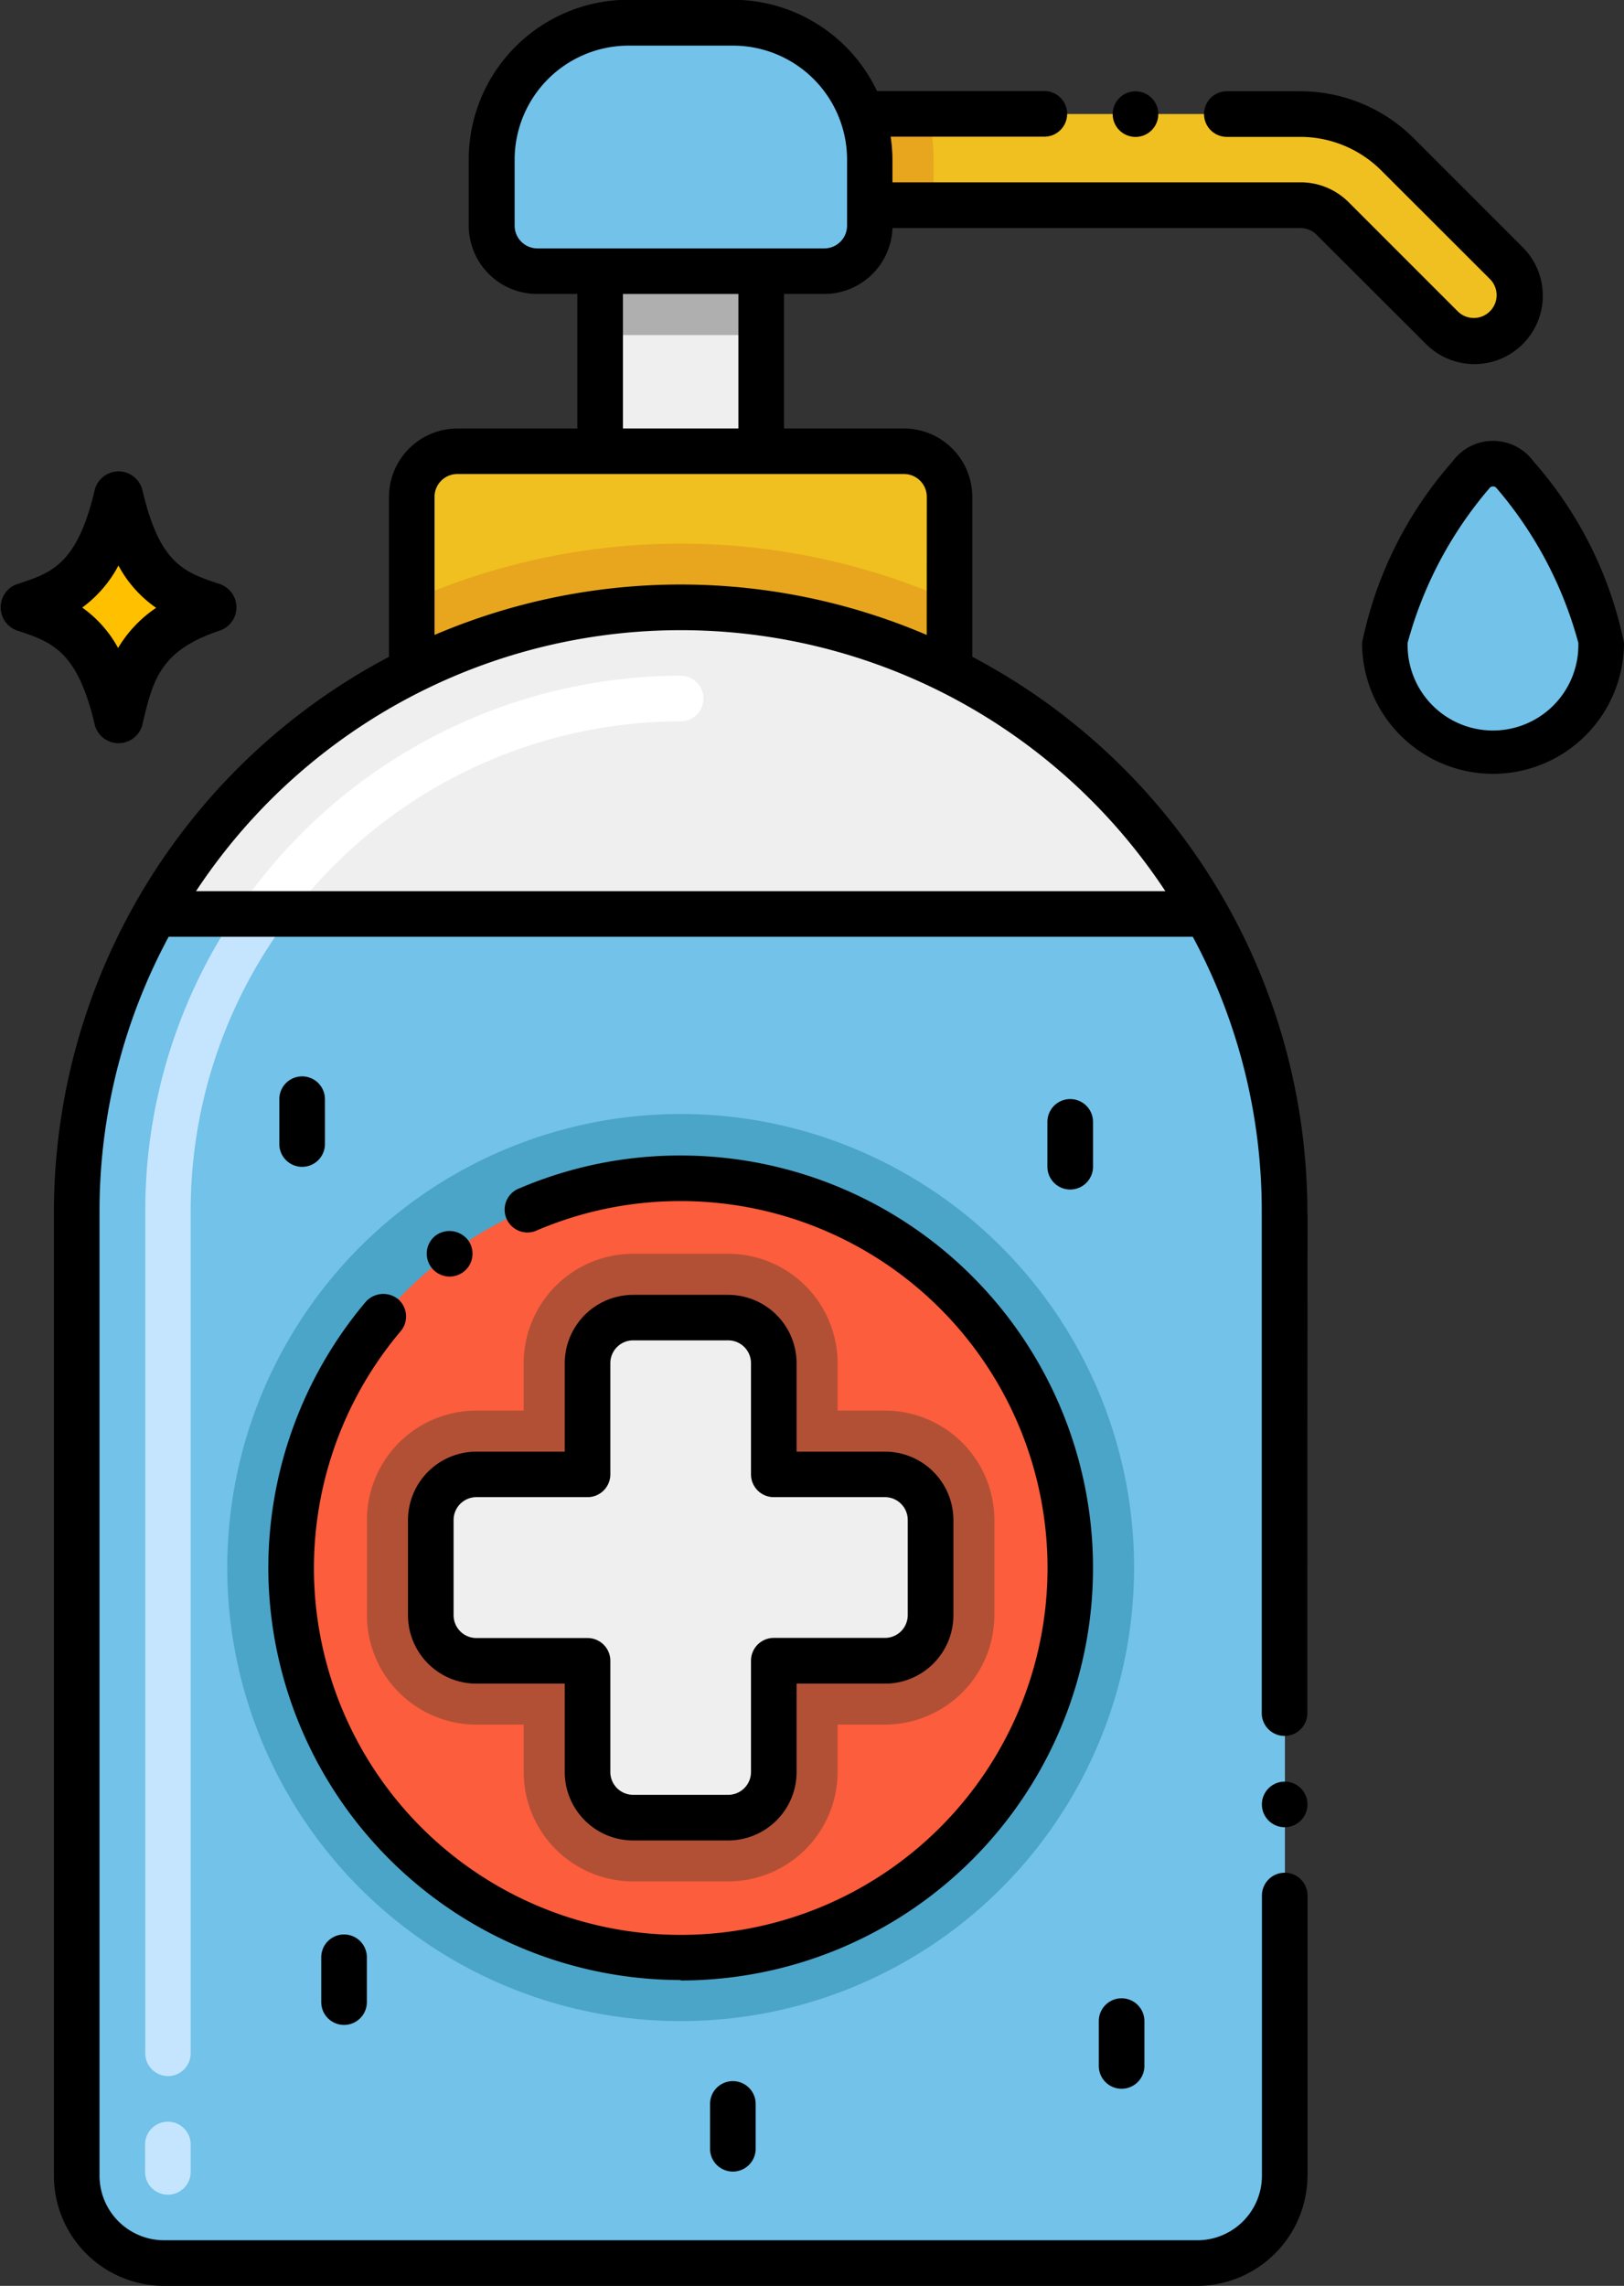
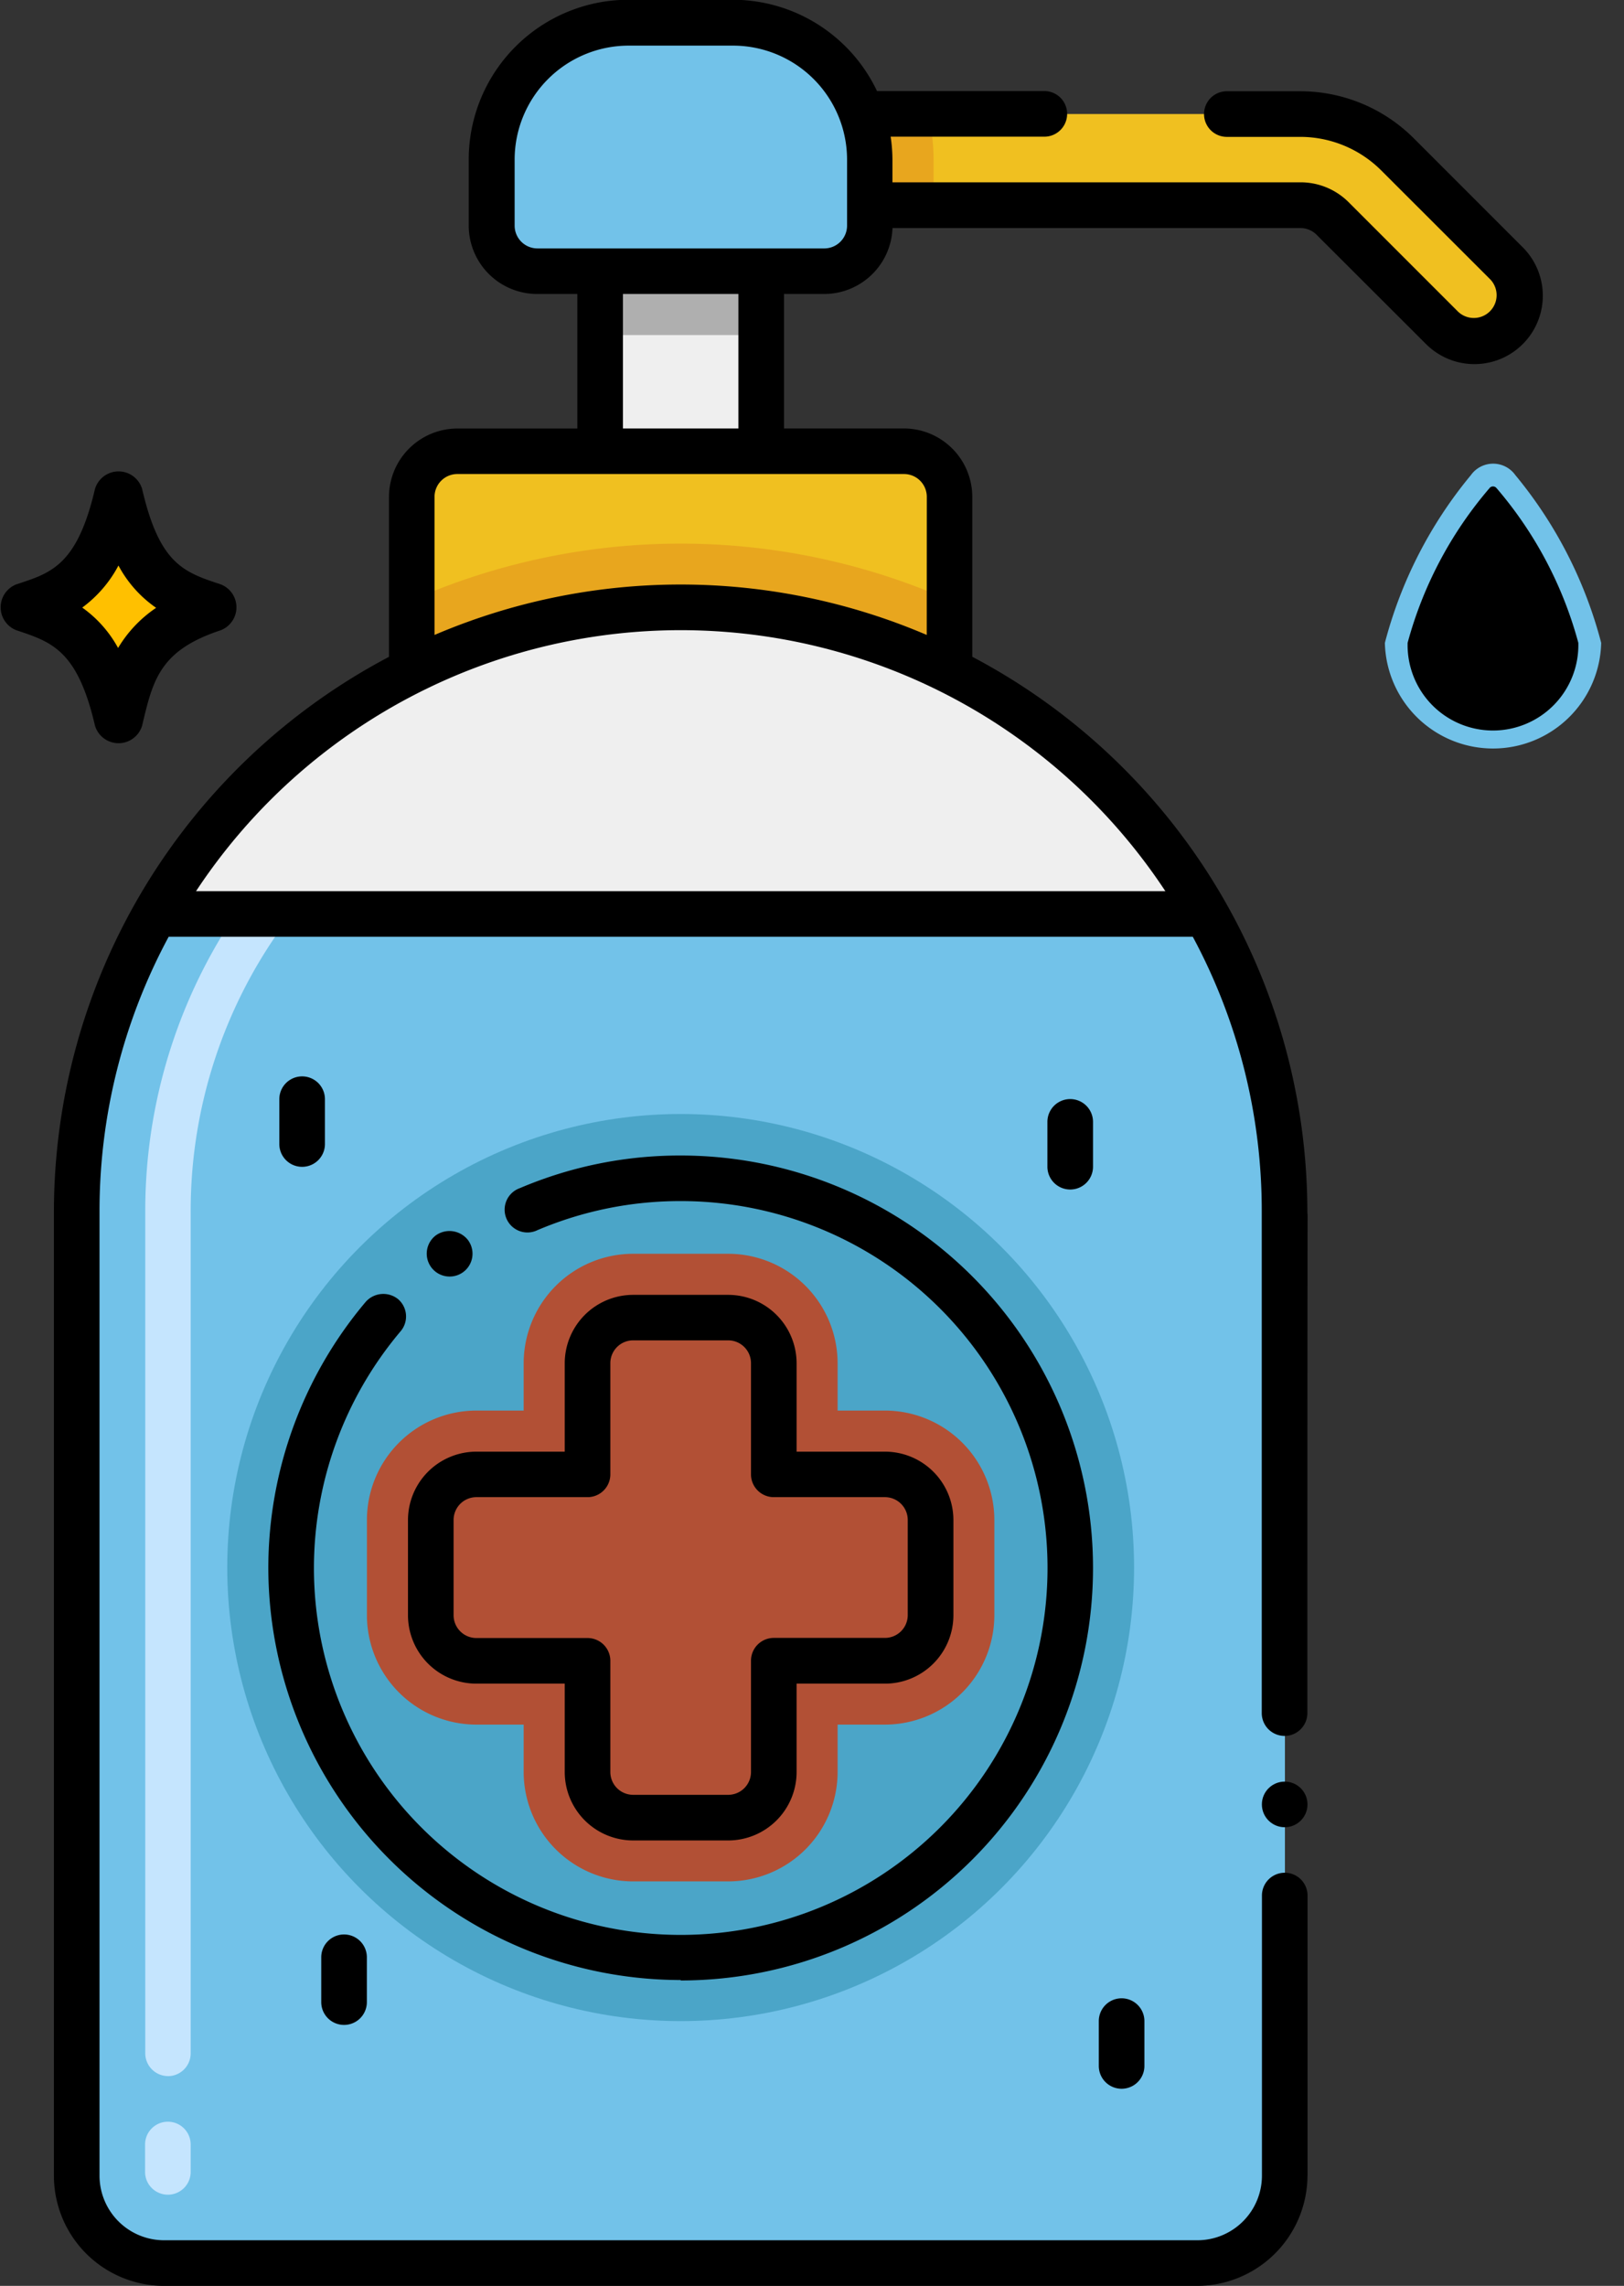
<svg xmlns="http://www.w3.org/2000/svg" id="Icons" width="26.419" height="37.175" viewBox="0 0 26.419 37.175">
  <rect x="0" y="0" width="26.419" height="37.175" fill="#333333" stroke="none" />
  <g id="Group_213" data-name="Group 213">
    <path id="Path_1013" data-name="Path 1013" d="M192.591,54.584a.4.4,0,0,1,.769,0c.283,1.218.677,1.349,1.274,1.546a.4.4,0,0,1,0,.749c-.992.328-1.1.812-1.274,1.546a.4.4,0,0,1-.769,0c-.283-1.218-.7-1.356-1.274-1.546a.4.4,0,0,1,0-.749C191.87,55.948,192.3,55.83,192.591,54.584Z" transform="translate(-191.047 -46.628)" />
    <path id="Path_1014" data-name="Path 1014" d="M62.051,18.671a.742.742,0,0,0,0-1.049l-1.779-1.779a2.225,2.225,0,0,0-1.573-.652H50.375v1.483H58.7a.742.742,0,0,1,.524.217L61,18.671a.742.742,0,0,0,1.049,0Z" transform="translate(-37.545 -13.337)" fill="#f0c020" />
    <path id="Path_1015" data-name="Path 1015" d="M121.66,52.912v3.174h-8.75V52.912a.742.742,0,0,1,.742-.742h7.267A.742.742,0,0,1,121.66,52.912Z" transform="translate(-106.212 -44.831)" fill="#f0c020" />
    <path id="Path_1016" data-name="Path 1016" d="M112.914,63.2v1.5h8.749V63.2a10.847,10.847,0,0,0-8.749,0Z" transform="translate(-106.216 -53.438)" fill="#e8a61e" />
    <path id="Path_1017" data-name="Path 1017" d="M136.194,30.046h-2.62v3.281h2.62Z" transform="translate(-123.811 -25.988)" fill="#efefef" />
    <path id="Path_1018" data-name="Path 1018" d="M136.194,30.046h-2.62v1.391h2.62Z" transform="translate(-123.811 -25.988)" fill="#afafaf" />
    <path id="Path_1019" data-name="Path 1019" d="M114.664,15.2v1.483h2.357v-.742a3.221,3.221,0,0,0-.086-.742Z" transform="translate(-101.834 -13.341)" fill="#e8a61e" />
    <path id="Path_1020" data-name="Path 1020" d="M127.813,7.416V8.489a.742.742,0,0,1-.742.742H122.4a.742.742,0,0,1-.742-.742V7.416a2.225,2.225,0,0,1,2.225-2.225h1.7A2.225,2.225,0,0,1,127.813,7.416Z" transform="translate(-113.663 -4.82)" fill="#72c2e9" />
    <path id="Path_1021" data-name="Path 1021" d="M95.815,79.106V94.787a1.42,1.42,0,0,1-1.42,1.42H77.584a1.42,1.42,0,0,1-1.42-1.42V79.106a9.826,9.826,0,1,1,19.651,0Z" transform="translate(-74.917 -59.403)" fill="#efefef" />
    <path id="Path_1022" data-name="Path 1022" d="M76.164,107.735v15.682a1.42,1.42,0,0,0,1.42,1.42H94.4a1.42,1.42,0,0,0,1.42-1.42V107.735a9.765,9.765,0,0,0-1.274-4.839h-17.1A9.779,9.779,0,0,0,76.164,107.735Z" transform="translate(-74.917 -88.032)" fill="#72c2e9" />
    <path id="Path_1023" data-name="Path 1023" d="M44.968,56.44a1.76,1.76,0,0,1-3.519,0,7.076,7.076,0,0,1,1.4-2.729.444.444,0,0,1,.722,0A7.077,7.077,0,0,1,44.968,56.44Z" transform="translate(-18.92 -45.985)" fill="#72c2e9" />
    <ellipse id="Ellipse_113" data-name="Ellipse 113" cx="7.376" cy="7.376" rx="7.376" ry="7.376" transform="translate(3.697 18.117)" fill="#4ba5c8" />
-     <ellipse id="Ellipse_114" data-name="Ellipse 114" cx="6.337" cy="6.337" rx="6.337" ry="6.337" transform="translate(4.735 19.156)" fill="#fc5d3d" />
    <path id="Path_1024" data-name="Path 1024" d="M113.877,150.356a1.782,1.782,0,0,0,1.78-1.78v-.77h.77a1.782,1.782,0,0,0,1.78-1.78v-1.547a1.782,1.782,0,0,0-1.78-1.78h-.77v-.77a1.782,1.782,0,0,0-1.78-1.78H112.33a1.782,1.782,0,0,0-1.78,1.78v.77h-.77a1.782,1.782,0,0,0-1.78,1.78v1.547a1.782,1.782,0,0,0,1.78,1.78h.77v.77a1.782,1.782,0,0,0,1.78,1.78h1.547Z" transform="translate(-102.031 -119.759)" fill="#b25035" />
-     <path id="Path_1025" data-name="Path 1025" d="M115.742,149.7h1.808V147.89a.742.742,0,0,1,.742-.742h1.547a.742.742,0,0,1,.742.742V149.7h1.808a.742.742,0,0,1,.742.742v1.547a.742.742,0,0,1-.742.742H120.58v1.808a.742.742,0,0,1-.742.742h-1.547a.742.742,0,0,1-.742-.742v-1.808h-1.808a.742.742,0,0,1-.742-.742V150.44A.742.742,0,0,1,115.742,149.7Z" transform="translate(-107.993 -125.72)" fill="#efefef" />
    <path id="Path_1026" data-name="Path 1026" d="M199.934,65.38a1.949,1.949,0,0,1,.583.657,2.059,2.059,0,0,1,.619-.653,1.952,1.952,0,0,1-.613-.688A2.021,2.021,0,0,1,199.934,65.38Z" transform="translate(-198.596 -55.499)" fill="#ffc000" />
-     <path id="Path_1027" data-name="Path 1027" d="M140.576,80.867a7.992,7.992,0,0,1,6.489-3.348.371.371,0,0,0,0-.742,8.735,8.735,0,0,0-7.093,3.659.371.371,0,0,0,.6.431Z" transform="translate(-135.992 -65.788)" fill="#fff" />
    <path id="Path_1028" data-name="Path 1028" d="M186.055,121.595a.371.371,0,0,0,.371-.371v-.445a.371.371,0,1,0-.742,0v.445A.371.371,0,0,0,186.055,121.595Zm0-1.928a.371.371,0,0,0,.371-.371v-13.69a7.909,7.909,0,0,1,1.482-4.623.371.371,0,0,0-.6-.431,8.646,8.646,0,0,0-1.621,5.054V119.3A.371.371,0,0,0,186.055,119.666Z" transform="translate(-183.324 -85.903)" fill="#c5e5fe" />
-     <ellipse id="Ellipse_115" data-name="Ellipse 115" cx="0.371" cy="0.371" rx="0.371" ry="0.371" transform="translate(18.101 1.485)" />
-     <path id="Path_1029" data-name="Path 1029" d="M41.08,56.444a2.133,2.133,0,0,1-2.13-2.131,6.4,6.4,0,0,1,1.469-2.946.816.816,0,0,1,1.323,0,6.4,6.4,0,0,1,1.469,2.946,2.133,2.133,0,0,1-2.13,2.131Zm.06-4.643a.073.073,0,0,0-.12,0,6.441,6.441,0,0,0-1.329,2.512,1.389,1.389,0,1,0,2.777,0A6.433,6.433,0,0,0,41.14,51.8Z" transform="translate(-16.792 -43.859)" />
+     <path id="Path_1029" data-name="Path 1029" d="M41.08,56.444Zm.06-4.643a.073.073,0,0,0-.12,0,6.441,6.441,0,0,0-1.329,2.512,1.389,1.389,0,1,0,2.777,0A6.433,6.433,0,0,0,41.14,51.8Z" transform="translate(-16.792 -43.859)" />
    <path id="Path_1030" data-name="Path 1030" d="M103.89,142.747a6.716,6.716,0,0,1-6.708-6.7s0,0,0,0a6.718,6.718,0,0,1,1.586-4.331.383.383,0,0,1,.524-.043.371.371,0,0,1,.043.522,5.973,5.973,0,0,0-1.411,3.85s0,0,0,0a5.967,5.967,0,1,0,5.968-5.966h0a5.932,5.932,0,0,0-2.33.472.371.371,0,1,1-.289-.682,6.639,6.639,0,0,1,2.617-.531h0a6.708,6.708,0,1,1,0,13.416Z" transform="translate(-92.817 -110.546)" />
    <path id="Path_1031" data-name="Path 1031" d="M165.835,138.342a0,0,0,0,0,0,0,.371.371,0,0,1-.441-.6.382.382,0,0,1,.519.079A.371.371,0,0,1,165.835,138.342Z" transform="translate(-158.3 -117.654)" />
    <path id="Path_1032" data-name="Path 1032" d="M115.05,147.2v-1.438a1.114,1.114,0,0,1,1.113-1.112h1.546a1.114,1.114,0,0,1,1.113,1.112V147.2h1.438a1.114,1.114,0,0,1,1.113,1.113v1.547a1.114,1.114,0,0,1-1.113,1.113h-1.438v1.438a1.114,1.114,0,0,1-1.113,1.112h-1.546a1.114,1.114,0,0,1-1.113-1.112v-1.438h-1.438a1.114,1.114,0,0,1-1.112-1.113v-1.547a1.114,1.114,0,0,1,1.112-1.113Zm-1.808,1.113v1.547a.371.371,0,0,0,.371.371h1.808a.371.371,0,0,1,.371.371v1.808a.371.371,0,0,0,.371.371h1.546a.371.371,0,0,0,.371-.371V150.6a.371.371,0,0,1,.371-.371h1.808a.371.371,0,0,0,.371-.371v-1.547a.371.371,0,0,0-.371-.371h-1.808a.371.371,0,0,1-.371-.371v-1.808a.371.371,0,0,0-.371-.371h-1.546a.371.371,0,0,0-.371.371v1.808a.371.371,0,0,1-.371.371h-1.808A.371.371,0,0,0,113.242,148.312Z" transform="translate(-105.863 -123.592)" />
    <ellipse id="Ellipse_116" data-name="Ellipse 116" cx="0.371" cy="0.371" rx="0.371" ry="0.371" transform="translate(20.528 28.974)" />
    <path id="Path_1033" data-name="Path 1033" d="M68.266,38.074a1.8,1.8,0,0,1-1.792,1.792H49.664a1.793,1.793,0,0,1-1.791-1.791V22.394a10.211,10.211,0,0,1,5.451-9.021v-2.6a1.114,1.114,0,0,1,1.112-1.113h1.952V7.472h-.655A1.114,1.114,0,0,1,54.621,6.36V5.287a2.6,2.6,0,0,1,2.6-2.6h1.7a2.6,2.6,0,0,1,2.342,1.485h2.722a.371.371,0,0,1,0,.742h-2.5a2.6,2.6,0,0,1,.029.37v.372H68.15a1.106,1.106,0,0,1,.787.325l1.779,1.779a.371.371,0,0,0,.525-.524L69.462,5.459a1.867,1.867,0,0,0-1.308-.542h-1.2a.371.371,0,0,1,0-.742h1.2a2.614,2.614,0,0,1,1.836.76l1.778,1.778a1.112,1.112,0,1,1-1.573,1.574L68.413,6.508A.369.369,0,0,0,68.15,6.4H61.515A1.113,1.113,0,0,1,60.4,7.472H59.75V9.659H61.7a1.114,1.114,0,0,1,1.113,1.113v2.6a10.212,10.212,0,0,1,5.451,9.012c.008.366,0-1.629,0,8.167a.371.371,0,1,1-.742,0c0-9.746,0-7.931,0-8.158A9.4,9.4,0,0,0,66.4,17.925H49.74a9.4,9.4,0,0,0-1.125,4.468V38.075a1.051,1.051,0,0,0,1.049,1.049H66.475a1.051,1.051,0,0,0,1.05-1.056v-4.55a.371.371,0,1,1,.742,0v4.555ZM60.776,6.36V6.036s0,0,0-.007,0,0,0-.007V5.287a1.856,1.856,0,0,0-1.854-1.854h-1.7a1.856,1.856,0,0,0-1.854,1.854V6.36a.371.371,0,0,0,.371.371H60.4A.371.371,0,0,0,60.776,6.36ZM59.008,7.472H57.13V9.659h1.878Zm3.065,3.3A.371.371,0,0,0,61.7,10.4H54.436a.371.371,0,0,0-.371.371v2.246a10.183,10.183,0,0,1,8.007,0Zm3.881,6.412a9.445,9.445,0,0,0-15.769,0Z" transform="translate(-46.996 -2.691)" />
    <path id="Path_1034" data-name="Path 1034" d="M91.543,222.876v-.729a.371.371,0,1,1,.742,0v.729a.371.371,0,1,1-.742,0Z" transform="translate(-73.668 -189.278)" />
    <path id="Path_1035" data-name="Path 1035" d="M97.181,124.291v-.729a.371.371,0,0,1,.742,0v.729a.371.371,0,1,1-.742,0Z" transform="translate(-80.142 -105.317)" />
    <path id="Path_1036" data-name="Path 1036" d="M181.415,121.834V121.1a.371.371,0,1,1,.742,0v.729a.371.371,0,1,1-.742,0Z" transform="translate(-176.871 -103.224)" />
    <path id="Path_1037" data-name="Path 1037" d="M177.561,215.148v.729a.371.371,0,0,1-.742,0v-.729a.371.371,0,1,1,.742,0Z" transform="translate(-171.593 -183.317)" />
-     <path id="Path_1038" data-name="Path 1038" d="M134.923,231.233v.729a.371.371,0,0,1-.742,0v-.729a.371.371,0,0,1,.742,0Z" transform="translate(-122.63 -197.017)" />
  </g>
</svg>